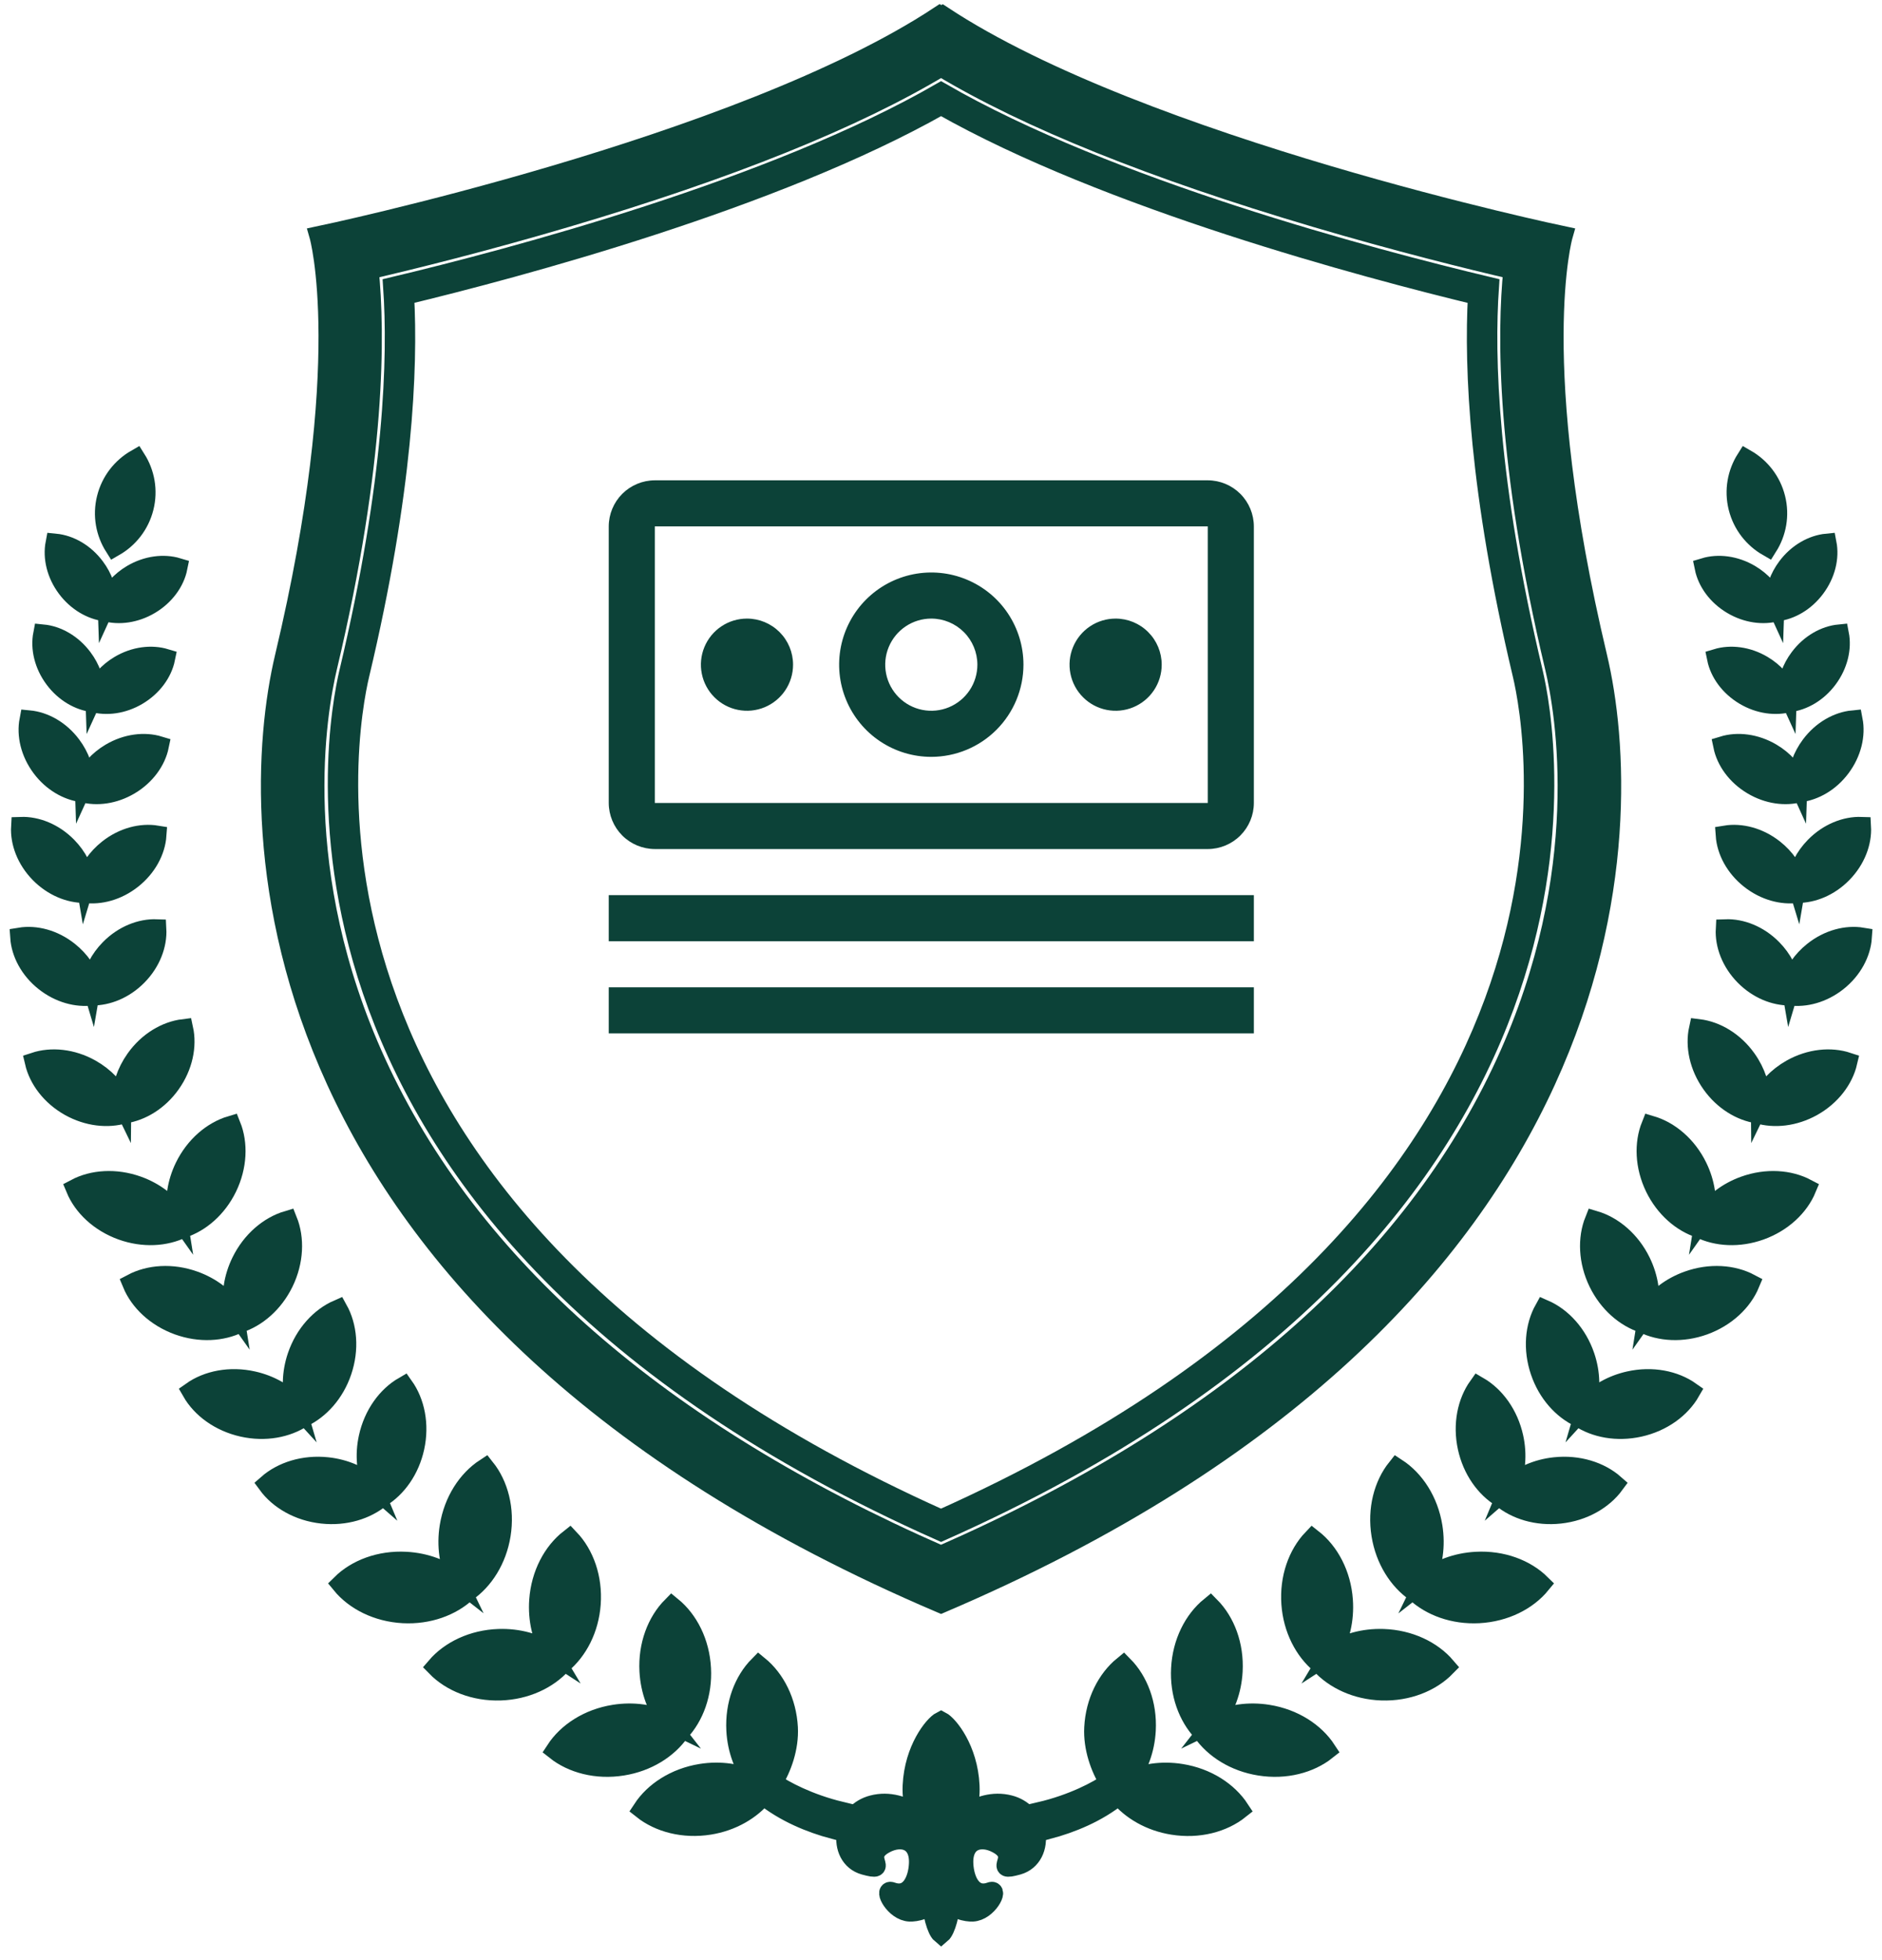
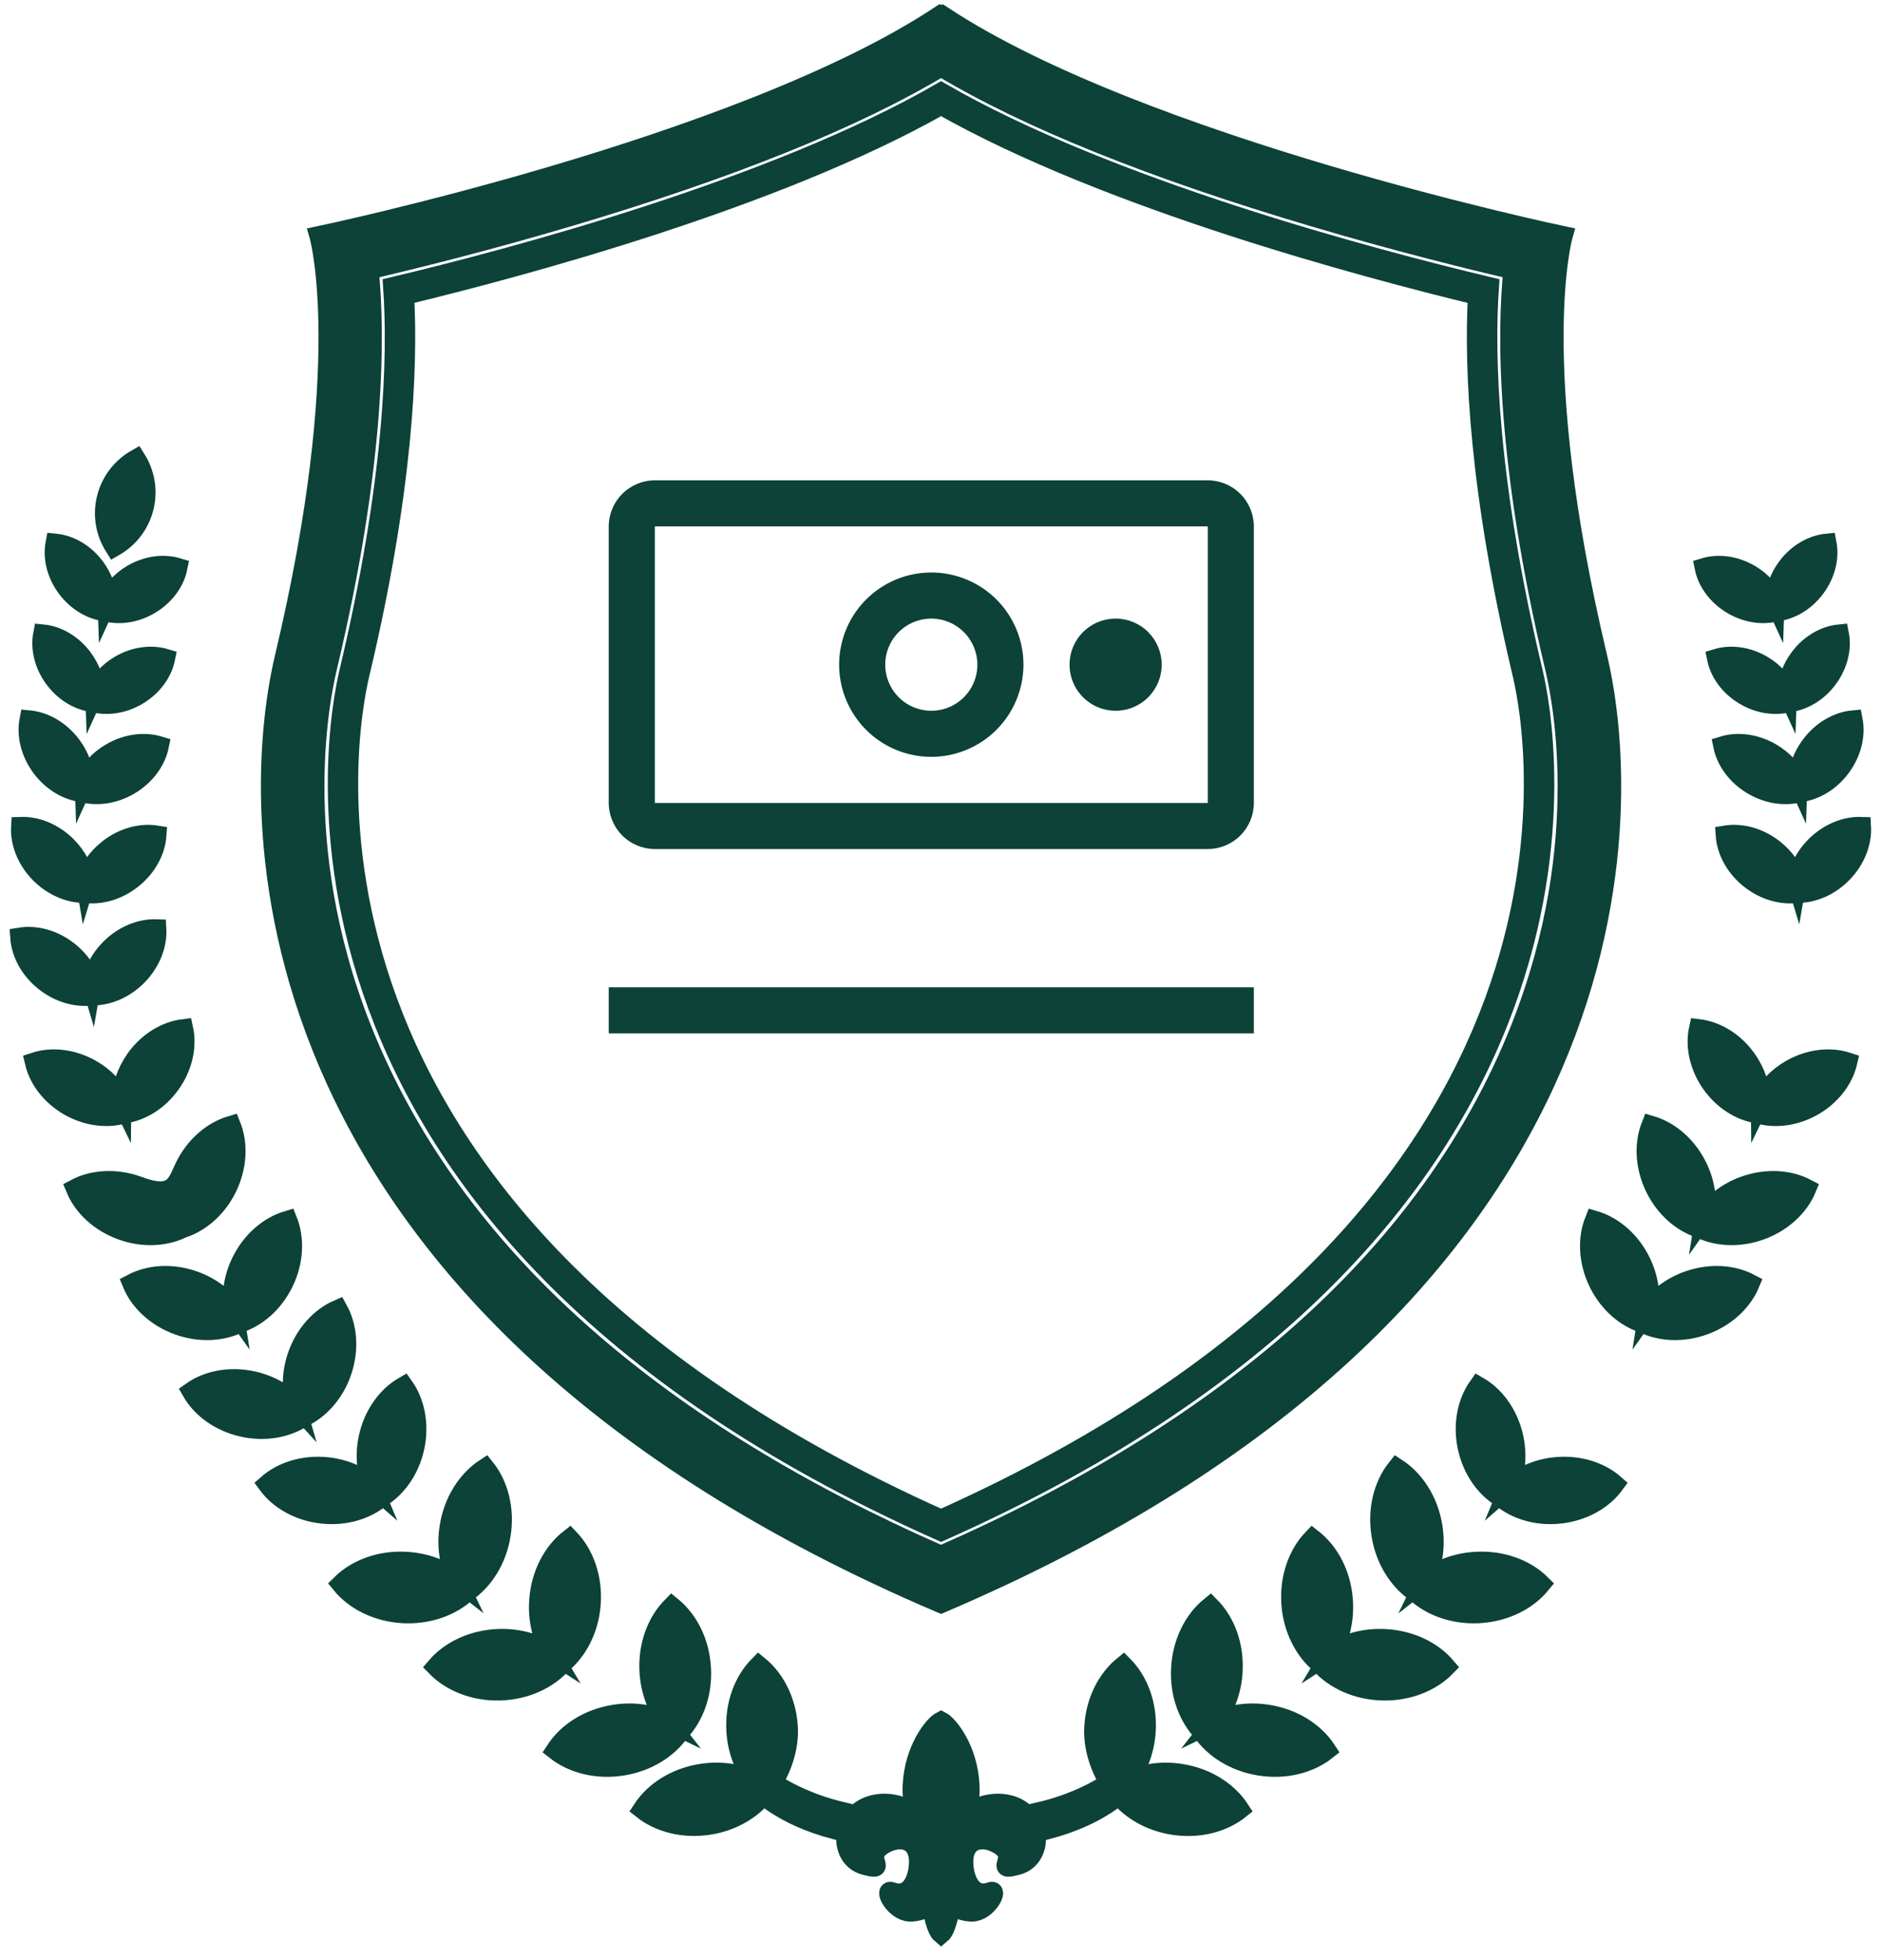
<svg xmlns="http://www.w3.org/2000/svg" width="97" height="101" viewBox="0 0 97 101" fill="none">
  <path d="M48.502 3.441C52.962 6.124 59.438 8.733 67.786 11.204C72.056 12.467 75.781 13.385 77.984 13.897C77.658 17.121 77.593 23.723 80.124 34.37C80.672 36.671 82.108 44.944 77.605 54.764C72.795 65.256 63.006 73.792 48.5 80.147C33.995 73.792 24.206 65.256 19.397 54.764C14.895 44.944 16.331 36.671 16.878 34.37C19.41 23.725 19.345 17.121 19.019 13.897C21.224 13.385 24.947 12.467 29.217 11.204C37.567 8.733 44.044 6.126 48.502 3.441ZM48.575 0.804C48.551 0.818 48.527 0.83 48.504 0.844C48.48 0.83 48.456 0.818 48.434 0.804C38.127 7.61 16.446 12.15 16.446 12.15C16.446 12.15 18.294 18.603 14.668 33.847C12.622 42.448 12.535 67.289 48.502 82.622C84.469 67.289 84.383 42.448 82.337 33.847C78.713 18.603 80.559 12.15 80.559 12.15C80.559 12.15 58.882 7.61 48.575 0.804Z" fill="#0C4238" stroke="#0C4238" stroke-miterlimit="10" />
  <path d="M48.503 5.413C57.092 10.282 70.345 13.815 76.16 15.219C75.955 18.986 76.22 25.325 78.463 34.763C79.126 37.553 83.902 62.426 48.501 78.287C13.098 62.426 17.875 37.553 18.538 34.763C20.783 25.325 21.049 18.985 20.843 15.216C26.662 13.813 39.913 10.282 48.503 5.413ZM48.503 4.758C39.859 9.747 26.322 13.331 20.247 14.777C20.497 18.38 20.324 24.803 17.986 34.633C17.304 37.505 12.437 62.872 48.503 78.908C84.566 62.872 79.702 37.505 79.019 34.633C76.681 24.805 76.51 18.382 76.758 14.777C70.685 13.331 57.147 9.747 48.503 4.758Z" fill="#0C4238" stroke="#0C4238" stroke-miterlimit="10" />
  <path d="M89.279 31.156C90.036 31.604 90.878 31.71 91.579 31.517C92.3 31.427 93.037 31.007 93.562 30.304C94.106 29.579 94.299 28.726 94.158 27.997C93.417 28.069 92.65 28.495 92.108 29.22C91.7 29.766 91.488 30.387 91.47 30.973C91.228 30.439 90.796 29.947 90.208 29.597C89.428 29.135 88.556 29.035 87.844 29.25C87.993 29.979 88.498 30.694 89.279 31.156Z" fill="#0C4238" stroke="#0C4238" stroke-miterlimit="10" />
  <path d="M7.727 31.156C6.97 31.604 6.128 31.71 5.428 31.517C4.707 31.427 3.97 31.007 3.442 30.304C2.899 29.579 2.707 28.726 2.846 27.997C3.587 28.069 4.354 28.495 4.896 29.22C5.307 29.766 5.516 30.387 5.534 30.973C5.776 30.439 6.209 29.947 6.797 29.597C7.576 29.135 8.448 29.035 9.161 29.25C9.014 29.979 8.506 30.694 7.727 31.156Z" fill="#0C4238" stroke="#0C4238" stroke-miterlimit="10" />
  <path d="M92.747 33.902C92.336 34.448 92.127 35.069 92.109 35.655C91.867 35.121 91.434 34.629 90.846 34.279C90.067 33.817 89.195 33.717 88.482 33.932C88.631 34.659 89.139 35.374 89.918 35.836C90.675 36.284 91.517 36.39 92.217 36.197C92.938 36.107 93.675 35.687 94.201 34.984C94.744 34.259 94.938 33.406 94.797 32.676C94.056 32.749 93.289 33.176 92.747 33.902Z" fill="#0C4238" stroke="#0C4238" stroke-miterlimit="10" />
  <path d="M4.26 33.902C4.671 34.448 4.88 35.069 4.898 35.655C5.14 35.121 5.573 34.629 6.161 34.279C6.94 33.817 7.812 33.717 8.525 33.932C8.376 34.659 7.868 35.374 7.089 35.836C6.332 36.284 5.49 36.39 4.79 36.197C4.069 36.107 3.332 35.687 2.806 34.984C2.263 34.259 2.07 33.406 2.21 32.676C2.949 32.749 3.717 33.176 4.26 33.902Z" fill="#0C4238" stroke="#0C4238" stroke-miterlimit="10" />
  <path d="M93.327 38.403C92.892 38.983 92.669 39.642 92.65 40.263C92.395 39.696 91.936 39.172 91.311 38.802C90.484 38.312 89.558 38.204 88.803 38.435C88.962 39.206 89.499 39.965 90.327 40.455C91.13 40.931 92.024 41.044 92.765 40.839C93.528 40.742 94.312 40.299 94.871 39.551C95.447 38.782 95.653 37.876 95.504 37.103C94.716 37.179 93.903 37.633 93.327 38.403Z" fill="#0C4238" stroke="#0C4238" stroke-miterlimit="10" />
  <path d="M3.68 38.403C4.115 38.983 4.339 39.642 4.357 40.263C4.613 39.696 5.072 39.172 5.696 38.802C6.524 38.312 7.45 38.204 8.205 38.435C8.046 39.206 7.508 39.965 6.681 40.455C5.877 40.931 4.983 41.044 4.242 40.839C3.479 40.742 2.696 40.299 2.136 39.551C1.56 38.782 1.355 37.876 1.504 37.103C2.289 37.179 3.105 37.633 3.68 38.403Z" fill="#0C4238" stroke="#0C4238" stroke-miterlimit="10" />
  <path d="M92.598 45.422C92.415 44.81 92.018 44.215 91.433 43.753C90.657 43.141 89.729 42.906 88.928 43.038C88.984 43.846 89.429 44.693 90.204 45.304C90.957 45.898 91.851 46.133 92.637 46.027C93.428 46.033 94.286 45.685 94.956 45.002C95.649 44.297 95.981 43.402 95.935 42.594C95.123 42.566 94.233 42.916 93.541 43.621C93.019 44.151 92.703 44.792 92.598 45.422Z" fill="#0C4238" stroke="#0C4238" stroke-miterlimit="10" />
  <path d="M4.409 45.422C4.592 44.81 4.989 44.215 5.575 43.753C6.35 43.141 7.278 42.906 8.08 43.038C8.023 43.846 7.578 44.693 6.803 45.304C6.05 45.898 5.156 46.133 4.371 46.027C3.579 46.033 2.722 45.685 2.049 45.002C1.357 44.297 1.024 43.402 1.071 42.594C1.882 42.566 2.772 42.916 3.465 43.621C3.986 44.151 4.304 44.792 4.409 45.422Z" fill="#0C4238" stroke="#0C4238" stroke-miterlimit="10" />
-   <path d="M93.462 49.022C92.874 49.487 92.477 50.088 92.296 50.703C92.189 50.07 91.869 49.425 91.342 48.893C90.645 48.186 89.747 47.837 88.932 47.867C88.887 48.68 89.224 49.58 89.922 50.287C90.599 50.972 91.463 51.319 92.258 51.311C93.047 51.416 93.945 51.177 94.702 50.578C95.481 49.962 95.924 49.108 95.979 48.297C95.173 48.164 94.241 48.403 93.462 49.022Z" fill="#0C4238" stroke="#0C4238" stroke-miterlimit="10" />
  <path d="M3.543 49.022C4.131 49.487 4.528 50.088 4.709 50.703C4.816 50.07 5.136 49.425 5.663 48.893C6.36 48.186 7.258 47.837 8.074 47.867C8.118 48.68 7.782 49.58 7.083 50.287C6.406 50.972 5.543 51.319 4.747 51.311C3.958 51.416 3.06 51.177 2.303 50.578C1.524 49.962 1.081 49.108 1.026 48.297C1.834 48.164 2.766 48.403 3.543 49.022Z" fill="#0C4238" stroke="#0C4238" stroke-miterlimit="10" />
  <path d="M92.33 55.085C91.602 55.495 91.058 56.084 90.748 56.73C90.744 56.015 90.504 55.25 90.019 54.569C89.377 53.667 88.452 53.125 87.55 53.014C87.357 53.9 87.569 54.951 88.211 55.852C88.833 56.726 89.723 57.261 90.599 57.391C91.448 57.646 92.481 57.54 93.418 57.016C94.384 56.473 95.022 55.614 95.228 54.73C94.366 54.445 93.297 54.543 92.33 55.085Z" fill="#0C4238" stroke="#0C4238" stroke-miterlimit="10" />
  <path d="M4.677 55.085C5.406 55.495 5.949 56.084 6.259 56.73C6.263 56.015 6.503 55.25 6.988 54.569C7.63 53.667 8.555 53.125 9.457 53.014C9.65 53.9 9.439 54.951 8.796 55.852C8.174 56.726 7.284 57.261 6.408 57.391C5.559 57.646 4.528 57.54 3.589 57.016C2.623 56.473 1.985 55.614 1.779 54.73C2.641 54.445 3.71 54.543 4.677 55.085Z" fill="#0C4238" stroke="#0C4238" stroke-miterlimit="10" />
  <path d="M89.904 61.105C89.038 61.416 88.344 61.958 87.889 62.603C88.014 61.826 87.895 60.954 87.492 60.129C86.959 59.036 86.055 58.279 85.096 57.995C84.726 58.921 84.764 60.098 85.295 61.193C85.813 62.254 86.679 62.995 87.607 63.296C88.483 63.726 89.62 63.798 90.734 63.398C91.879 62.985 92.731 62.169 93.114 61.247C92.228 60.779 91.05 60.693 89.904 61.105Z" fill="#0C4238" stroke="#0C4238" stroke-miterlimit="10" />
-   <path d="M7.103 61.105C7.969 61.416 8.664 61.958 9.119 62.603C8.994 61.826 9.113 60.954 9.515 60.129C10.049 59.036 10.953 58.279 11.911 57.995C12.282 58.921 12.243 60.098 11.712 61.193C11.194 62.254 10.329 62.995 9.4 63.296C8.525 63.726 7.387 63.798 6.274 63.398C5.128 62.985 4.276 62.169 3.894 61.247C4.779 60.779 5.955 60.693 7.103 61.105Z" fill="#0C4238" stroke="#0C4238" stroke-miterlimit="10" />
+   <path d="M7.103 61.105C8.994 61.826 9.113 60.954 9.515 60.129C10.049 59.036 10.953 58.279 11.911 57.995C12.282 58.921 12.243 60.098 11.712 61.193C11.194 62.254 10.329 62.995 9.4 63.296C8.525 63.726 7.387 63.798 6.274 63.398C5.128 62.985 4.276 62.169 3.894 61.247C4.779 60.779 5.955 60.693 7.103 61.105Z" fill="#0C4238" stroke="#0C4238" stroke-miterlimit="10" />
  <path d="M86.988 65.998C86.123 66.309 85.428 66.851 84.973 67.496C85.098 66.719 84.979 65.847 84.576 65.021C84.043 63.927 83.138 63.172 82.18 62.888C81.81 63.814 81.848 64.991 82.379 66.086C82.897 67.146 83.763 67.888 84.691 68.189C85.567 68.618 86.704 68.691 87.818 68.291C88.963 67.877 89.815 67.062 90.198 66.14C89.314 65.672 88.136 65.586 86.988 65.998Z" fill="#0C4238" stroke="#0C4238" stroke-miterlimit="10" />
  <path d="M10.016 65.998C10.882 66.309 11.577 66.851 12.032 67.496C11.907 66.719 12.026 65.847 12.428 65.021C12.962 63.927 13.866 63.172 14.824 62.888C15.195 63.814 15.157 64.991 14.625 66.086C14.107 67.146 13.242 67.888 12.313 68.189C11.438 68.618 10.3 68.691 9.187 68.291C8.041 67.877 7.189 67.062 6.807 66.14C7.693 65.672 8.87 65.586 10.016 65.998Z" fill="#0C4238" stroke="#0C4238" stroke-miterlimit="10" />
-   <path d="M83.964 71.159C83.066 71.36 82.306 71.81 81.775 72.392C81.996 71.637 81.988 70.756 81.694 69.888C81.304 68.737 80.502 67.871 79.586 67.472C79.101 68.345 78.99 69.516 79.381 70.669C79.759 71.786 80.527 72.629 81.409 73.045C82.222 73.582 83.343 73.796 84.497 73.539C85.687 73.274 86.633 72.569 87.129 71.704C86.311 71.127 85.154 70.892 83.964 71.159Z" fill="#0C4238" stroke="#0C4238" stroke-miterlimit="10" />
  <path d="M13.043 71.159C13.941 71.36 14.7 71.81 15.232 72.392C15.01 71.637 15.018 70.756 15.312 69.888C15.703 68.737 16.504 67.871 17.421 67.472C17.906 68.345 18.017 69.516 17.626 70.669C17.247 71.786 16.48 72.629 15.598 73.045C14.785 73.582 13.663 73.796 12.51 73.539C11.32 73.274 10.373 72.569 9.878 71.704C10.695 71.127 11.853 70.892 13.043 71.159Z" fill="#0C4238" stroke="#0C4238" stroke-miterlimit="10" />
  <path d="M80.132 75.59C79.218 75.688 78.413 76.052 77.819 76.57C78.123 75.845 78.214 74.967 78.018 74.072C77.758 72.883 77.06 71.935 76.194 71.434C75.614 72.248 75.373 73.401 75.632 74.588C75.884 75.741 76.55 76.665 77.382 77.175C78.131 77.799 79.22 78.137 80.396 78.01C81.608 77.88 82.627 77.285 83.217 76.48C82.468 75.821 81.344 75.46 80.132 75.59Z" fill="#0C4238" stroke="#0C4238" stroke-miterlimit="10" />
  <path d="M16.873 75.59C17.787 75.688 18.592 76.052 19.186 76.57C18.882 75.845 18.792 74.967 18.987 74.072C19.247 72.883 19.945 71.935 20.811 71.434C21.391 72.248 21.633 73.401 21.373 74.588C21.121 75.741 20.455 76.665 19.623 77.175C18.874 77.799 17.785 78.137 16.609 78.01C15.397 77.88 14.378 77.285 13.788 76.48C14.539 75.821 15.663 75.46 16.873 75.59Z" fill="#0C4238" stroke="#0C4238" stroke-miterlimit="10" />
  <path d="M76.08 80.461C75.067 80.515 74.159 80.866 73.474 81.403C73.855 80.621 74.006 79.663 73.845 78.663C73.631 77.339 72.918 76.253 71.994 75.65C71.308 76.51 70.971 77.765 71.185 79.089C71.392 80.372 72.071 81.431 72.955 82.041C73.742 82.772 74.92 83.21 76.222 83.142C77.566 83.07 78.723 82.477 79.42 81.626C78.637 80.852 77.423 80.388 76.08 80.461Z" fill="#0C4238" stroke="#0C4238" stroke-miterlimit="10" />
  <path d="M20.925 80.461C21.938 80.515 22.846 80.866 23.531 81.403C23.152 80.621 22.999 79.663 23.16 78.663C23.374 77.339 24.087 76.253 25.011 75.65C25.697 76.51 26.034 77.765 25.82 79.089C25.613 80.372 24.934 81.431 24.05 82.041C23.263 82.772 22.085 83.21 20.782 83.142C19.439 83.07 18.282 82.477 17.585 81.626C18.368 80.852 19.584 80.388 20.925 80.461Z" fill="#0C4238" stroke="#0C4238" stroke-miterlimit="10" />
  <path d="M71.299 84.439C70.284 84.405 69.35 84.676 68.621 85.15C69.068 84.405 69.302 83.463 69.229 82.453C69.133 81.115 68.517 79.972 67.649 79.292C66.89 80.089 66.447 81.31 66.543 82.648C66.638 83.945 67.222 85.056 68.049 85.743C68.77 86.54 69.906 87.079 71.209 87.123C72.552 87.167 73.758 86.677 74.527 85.889C73.814 85.054 72.644 84.484 71.299 84.439Z" fill="#0C4238" stroke="#0C4238" stroke-miterlimit="10" />
  <path d="M25.706 84.439C26.721 84.405 27.655 84.676 28.384 85.15C27.937 84.405 27.703 83.463 27.776 82.453C27.873 81.115 28.489 79.972 29.357 79.292C30.116 80.089 30.559 81.31 30.462 82.648C30.367 83.945 29.783 85.056 28.956 85.743C28.235 86.54 27.099 87.079 25.797 87.123C24.454 87.167 23.248 86.677 22.479 85.889C23.193 85.054 24.363 84.484 25.706 84.439Z" fill="#0C4238" stroke="#0C4238" stroke-miterlimit="10" />
  <path d="M65.351 88.342C64.35 88.181 63.388 88.334 62.605 88.713C63.14 88.031 63.493 87.125 63.547 86.115C63.619 84.775 63.152 83.564 62.377 82.78C61.523 83.477 60.929 84.632 60.859 85.972C60.788 87.271 61.229 88.446 61.962 89.232C62.576 90.113 63.636 90.79 64.924 90.995C66.251 91.208 67.51 90.873 68.371 90.188C67.767 89.264 66.678 88.553 65.351 88.342Z" fill="#0C4238" stroke="#0C4238" stroke-miterlimit="10" />
  <path d="M31.654 88.342C32.655 88.181 33.617 88.334 34.4 88.713C33.865 88.031 33.513 87.125 33.458 86.115C33.386 84.775 33.853 83.564 34.628 82.78C35.482 83.477 36.076 84.632 36.146 85.972C36.217 87.271 35.776 88.446 35.043 89.232C34.429 90.113 33.37 90.79 32.081 90.995C30.754 91.208 29.496 90.873 28.634 90.188C29.238 89.264 30.327 88.553 31.654 88.342Z" fill="#0C4238" stroke="#0C4238" stroke-miterlimit="10" />
-   <path d="M91.113 28.169C91.566 27.452 91.74 26.561 91.518 25.673C91.297 24.785 90.727 24.078 89.99 23.654C89.537 24.371 89.364 25.263 89.585 26.151C89.807 27.037 90.376 27.746 91.113 28.169Z" fill="#0C4238" stroke="#0C4238" stroke-miterlimit="10" />
  <path d="M5.893 28.169C5.44 27.452 5.267 26.561 5.489 25.673C5.71 24.785 6.28 24.078 7.017 23.654C7.47 24.371 7.643 25.263 7.421 26.151C7.2 27.037 6.63 27.746 5.893 28.169Z" fill="#0C4238" stroke="#0C4238" stroke-miterlimit="10" />
-   <path d="M31.375 46.125H64.625V48.5H31.375V46.125Z" fill="#0C4238" />
  <path d="M31.375 50.875H64.625V53.25H31.375V50.875Z" fill="#0C4238" />
  <path d="M57.5 31.875C57.03 31.875 56.571 32.014 56.181 32.275C55.79 32.536 55.486 32.907 55.306 33.341C55.126 33.775 55.079 34.253 55.171 34.713C55.262 35.174 55.489 35.597 55.821 35.929C56.153 36.261 56.576 36.488 57.037 36.579C57.497 36.671 57.975 36.624 58.409 36.444C58.843 36.264 59.214 35.96 59.475 35.569C59.736 35.179 59.875 34.72 59.875 34.25C59.875 33.62 59.625 33.016 59.179 32.571C58.734 32.125 58.13 31.875 57.5 31.875Z" fill="#0C4238" />
  <path d="M48 39C47.06 39 46.142 38.721 45.361 38.2C44.58 37.678 43.971 36.936 43.612 36.068C43.252 35.2 43.158 34.245 43.341 33.323C43.525 32.402 43.977 31.555 44.641 30.891C45.306 30.227 46.152 29.775 47.073 29.591C47.995 29.408 48.95 29.502 49.818 29.862C50.686 30.221 51.428 30.83 51.95 31.611C52.471 32.392 52.75 33.31 52.75 34.25C52.748 35.509 52.248 36.717 51.357 37.607C50.467 38.498 49.259 38.998 48 39ZM48 31.875C47.53 31.875 47.071 32.014 46.681 32.275C46.29 32.536 45.986 32.907 45.806 33.341C45.626 33.775 45.579 34.253 45.671 34.713C45.762 35.174 45.989 35.597 46.321 35.929C46.653 36.261 47.076 36.488 47.537 36.579C47.997 36.671 48.475 36.624 48.909 36.444C49.343 36.264 49.714 35.96 49.975 35.569C50.236 35.179 50.375 34.72 50.375 34.25C50.374 33.62 50.124 33.017 49.679 32.571C49.233 32.126 48.63 31.876 48 31.875Z" fill="#0C4238" />
-   <path d="M38.5 31.875C38.03 31.875 37.571 32.014 37.181 32.275C36.79 32.536 36.486 32.907 36.306 33.341C36.126 33.775 36.079 34.253 36.171 34.713C36.262 35.174 36.489 35.597 36.821 35.929C37.153 36.261 37.576 36.488 38.037 36.579C38.497 36.671 38.975 36.624 39.409 36.444C39.843 36.264 40.214 35.96 40.475 35.569C40.736 35.179 40.875 34.72 40.875 34.25C40.875 33.62 40.625 33.016 40.179 32.571C39.734 32.125 39.13 31.875 38.5 31.875Z" fill="#0C4238" />
  <path d="M62.25 43.75H33.75C33.121 43.748 32.517 43.498 32.072 43.053C31.627 42.608 31.377 42.004 31.375 41.375V27.125C31.377 26.496 31.627 25.892 32.072 25.447C32.517 25.002 33.121 24.752 33.75 24.75H62.25C62.879 24.752 63.483 25.002 63.928 25.447C64.373 25.892 64.623 26.496 64.625 27.125V41.375C64.624 42.005 64.374 42.608 63.928 43.053C63.483 43.498 62.88 43.749 62.25 43.75ZM62.25 27.125H33.75V41.375H62.25V27.125Z" fill="#0C4238" />
  <path d="M60.874 91.391C59.871 91.23 58.91 91.383 58.127 91.763C58.663 91.08 59.015 90.174 59.07 89.163C59.142 87.824 58.675 86.613 57.9 85.829C57.046 86.526 56.452 87.681 56.382 89.021C56.327 90.047 56.702 91.11 57.175 91.851C56.607 92.261 55.292 92.96 53.589 93.357C53.822 93.622 53.949 94.004 54.01 94.273C55.218 93.952 56.549 93.415 57.666 92.512C58.296 93.277 59.275 93.857 60.447 94.044C61.774 94.257 63.032 93.922 63.894 93.235C63.29 92.313 62.201 91.602 60.874 91.391Z" fill="#0C4238" stroke="#0C4238" stroke-miterlimit="10" />
  <path d="M43.346 93.339C41.677 92.937 40.392 92.252 39.83 91.849C40.303 91.11 40.678 90.045 40.624 89.019C40.551 87.679 39.959 86.524 39.105 85.827C38.33 86.611 37.865 87.822 37.936 89.161C37.99 90.172 38.342 91.078 38.878 91.76C38.095 91.381 37.134 91.228 36.132 91.389C34.805 91.602 33.715 92.313 33.111 93.233C33.973 93.918 35.231 94.253 36.558 94.042C37.73 93.855 38.709 93.275 39.339 92.51C40.45 93.407 41.771 93.942 42.971 94.265C43.026 94.008 43.135 93.636 43.346 93.339Z" fill="#0C4238" stroke="#0C4238" stroke-miterlimit="10" />
  <path d="M53.384 94.452C53.303 93.994 53.124 93.755 52.874 93.48C52.659 93.269 52.385 93.096 52.039 93.006C51.181 92.779 50.392 93.078 49.824 93.429C49.941 92.984 50.011 92.504 49.987 92.011C49.9 90.127 48.879 88.884 48.505 88.691C48.13 88.884 47.11 90.127 47.023 92.011C47.001 92.504 47.069 92.984 47.186 93.429C46.618 93.078 45.829 92.779 44.971 93.006C44.617 93.098 44.337 93.275 44.122 93.492C43.912 93.683 43.735 94.004 43.624 94.474C43.511 95.179 43.819 95.904 44.548 96.107C45.928 96.49 44.335 95.699 45.605 95.01C46.453 94.55 47.406 94.795 47.347 96.043C47.311 96.85 46.914 97.828 45.958 97.481C45.529 97.324 46.101 98.483 46.89 98.517C47.164 98.527 47.921 98.423 48.024 97.868C48.024 98.569 48.275 99.459 48.507 99.652C48.74 99.459 48.99 98.569 48.99 97.868C49.093 98.423 49.85 98.527 50.124 98.517C50.911 98.483 51.485 97.324 51.056 97.481C50.1 97.828 49.703 96.85 49.667 96.043C49.608 94.795 50.563 94.55 51.408 95.01C52.679 95.697 51.086 96.49 52.465 96.107C53.196 95.9 53.506 95.165 53.384 94.452Z" fill="#0C4238" stroke="#0C4238" stroke-miterlimit="10" />
</svg>